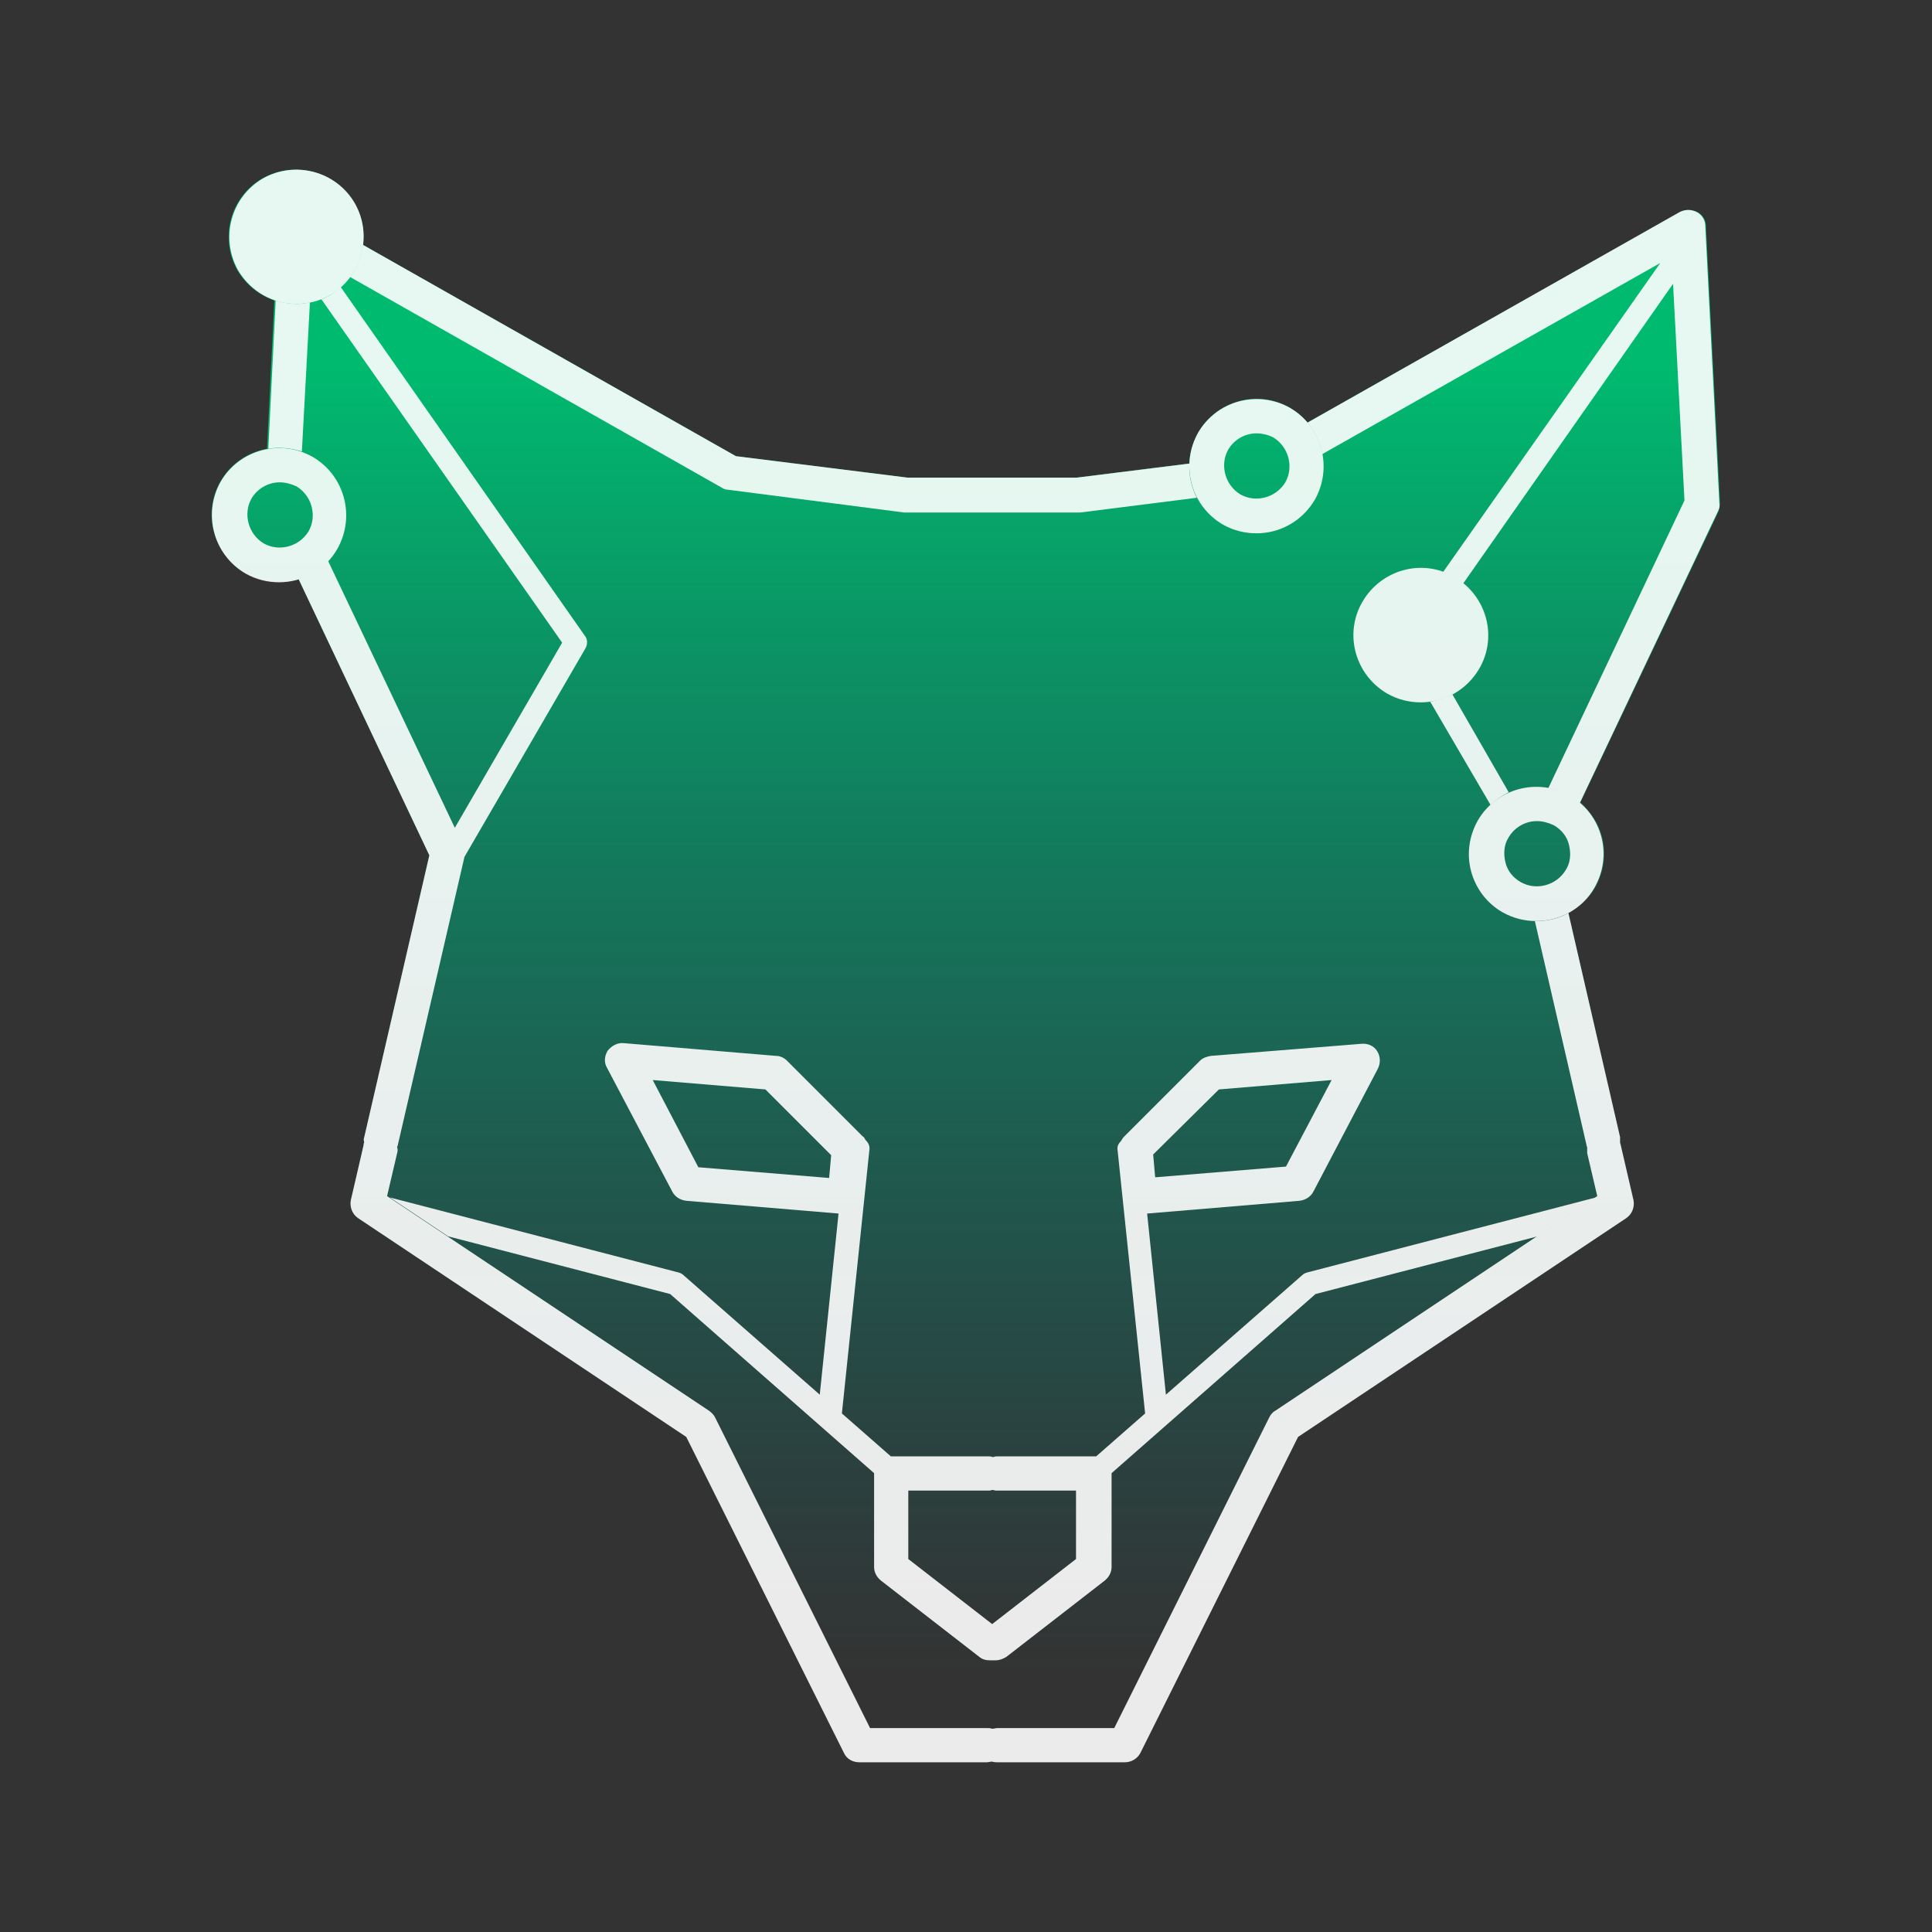
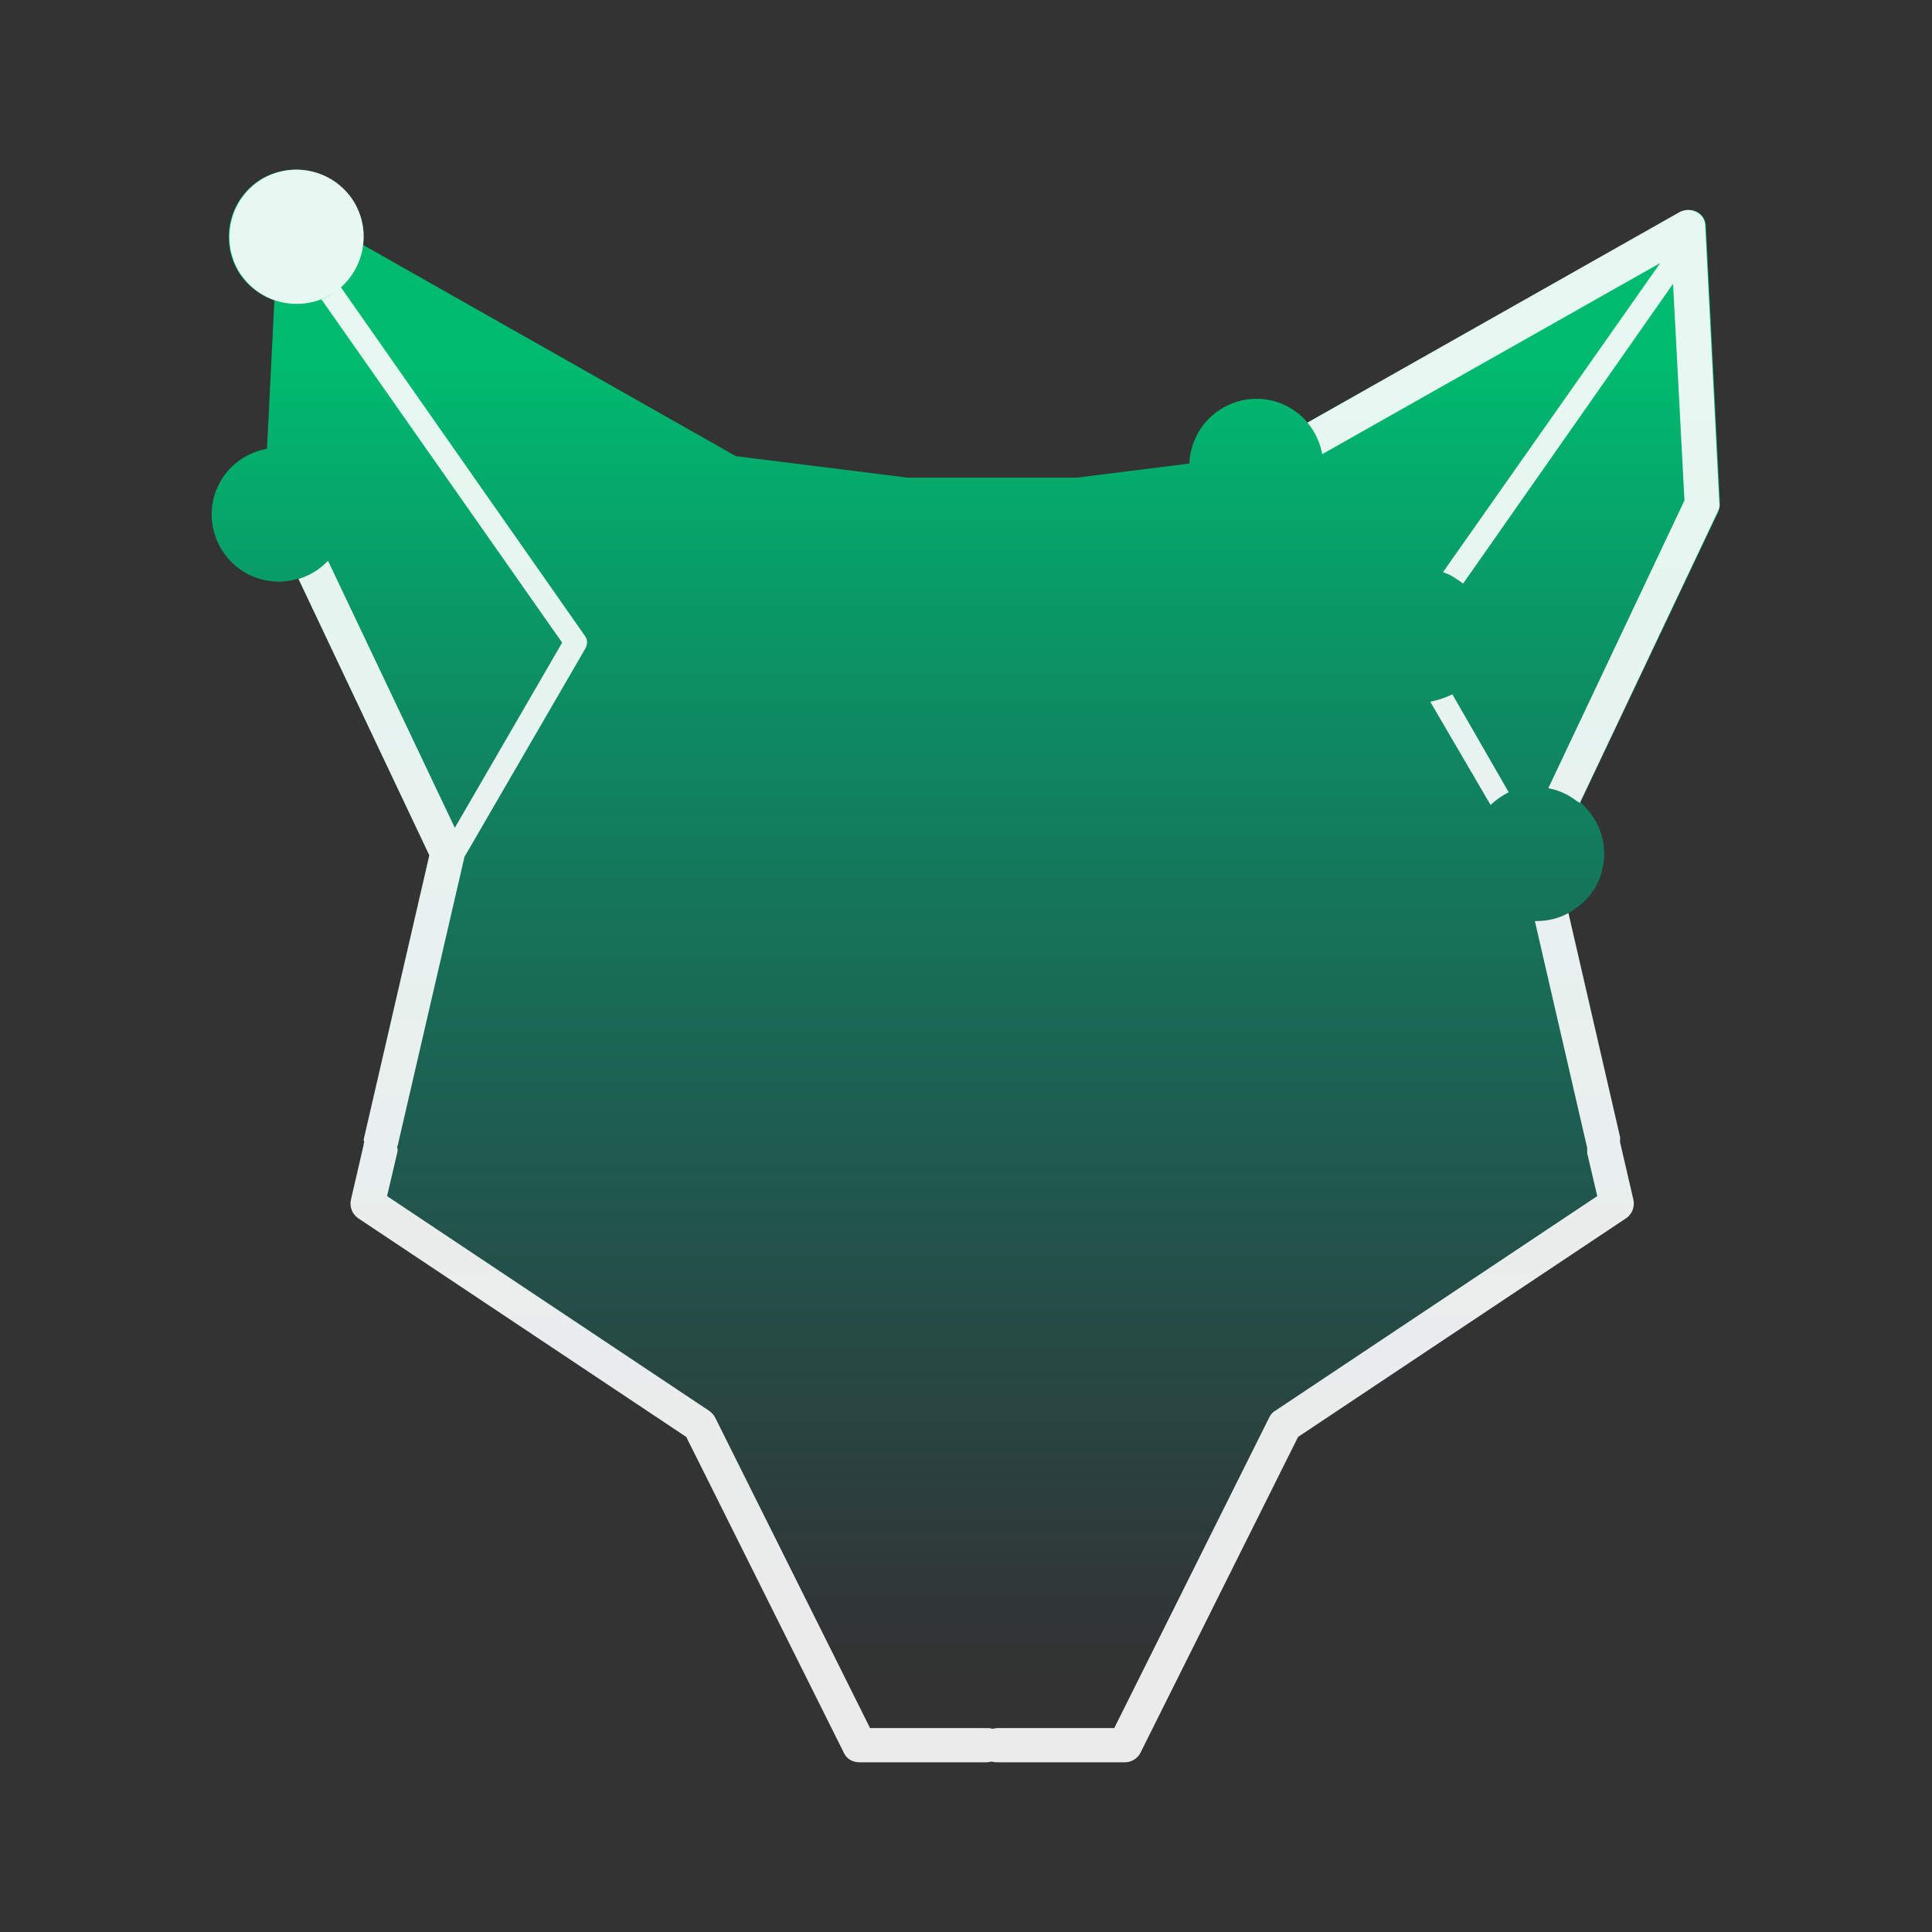
<svg xmlns="http://www.w3.org/2000/svg" xml:space="preserve" id="Layer_1" x="0" y="0" style="enable-background:new 0 0 288 288" version="1.1" viewBox="0 0 288 288">
  <rect x="0" y="0" width="288" height="288" fill="#333333" stroke="none" />
  <style>.st2{fill:#fff}</style>
  <switch>
    <g>
      <linearGradient id="SVGID_1_" x1="144" x2="144" y1="54.909" y2="249.299" gradientUnits="userSpaceOnUse">
        <stop offset="0" style="stop-color:#00ba6f" />
        <stop offset="1" style="stop-color:#00807d;stop-opacity:0" />
      </linearGradient>
      <path d="m256.4 74.9-2.1-41.2c0-.9-.5-1.7-1.3-2.1-.8-.4-1.7-.4-2.5 0L194.9 63c-.7-.9-1.6-1.6-2.6-2.2-4.8-2.8-10.9-1.1-13.7 3.7-.8 1.5-1.3 3.1-1.3 4.6l-16.8 2.1h-25.2L109.7 68 54.1 36.5c.3-2.1-.1-4.3-1.3-6.2-2.8-4.8-8.9-6.4-13.7-3.7-4.8 2.8-6.4 8.9-3.7 13.7 1.3 2.2 3.3 3.7 5.5 4.5l-1.1 22.1c-2.8.5-5.4 2.2-6.9 4.8-2.8 4.8-1.1 10.9 3.7 13.7 1.6.9 3.3 1.3 5 1.3 1.1 0 2.1-.2 3.1-.5-.1 0-.1.1-.2.1L64 127.5l-9.7 42c-.1.3-.1.5 0 .8-.1.1-.1.3-.1.4l-1.9 8.2c-.2 1 .2 2.1 1.1 2.7l48.9 32.6 23.5 47.1c.4.9 1.3 1.4 2.3 1.4h19c.3 0 .5-.1.8-.1.3.1.5.1.8.1h19c1 0 1.9-.6 2.3-1.4l23.5-47.1 48.9-32.6c.9-.6 1.3-1.7 1.1-2.7l-1.9-8.2c0-.1-.1-.3-.1-.4v-.8l-7.7-33.4c1.6-.9 3-2.1 4-3.8 1.3-2.3 1.7-5 1-7.6-.5-2-1.7-3.7-3.2-5.1l20.6-43.4c.1-.4.2-.9.2-1.3zM46.7 85.5s-.1 0 0 0l.1-.1s-.1 0-.1.1z" style="fill:url(#SVGID_1_)" />
      <g style="opacity:.9">
-         <path d="M187.3 79.5c-1.7 0-3.4-.4-5-1.3-4.8-2.8-6.4-8.9-3.7-13.7 2.8-4.8 8.9-6.4 13.7-3.7 4.8 2.8 6.4 8.9 3.7 13.7-1.9 3.2-5.2 5-8.7 5zm0-14.9c-1.7 0-3.3.9-4.2 2.4-1.3 2.3-.5 5.3 1.8 6.7 2.3 1.3 5.3.5 6.7-1.8 1.3-2.3.5-5.3-1.8-6.7-.8-.4-1.7-.6-2.5-.6zM41.6 86.8c-1.7 0-3.4-.4-5-1.3-4.8-2.8-6.4-8.9-3.7-13.7 2.8-4.8 8.9-6.4 13.7-3.7 4.8 2.8 6.4 8.9 3.7 13.7-1.8 3.2-5.2 5-8.7 5zm.1-14.9c-1.7 0-3.3.9-4.2 2.4-1.3 2.3-.5 5.3 1.8 6.7 2.3 1.3 5.3.5 6.7-1.8 1.3-2.3.5-5.3-1.8-6.7-.9-.4-1.7-.6-2.5-.6zM229 137.3c-1.7 0-3.4-.4-5-1.3-2.3-1.3-4-3.5-4.7-6.1-.7-2.6-.3-5.3 1-7.6 2.8-4.8 8.9-6.4 13.7-3.7 2.3 1.3 4 3.5 4.7 6.1s.3 5.3-1 7.6c-1.8 3.2-5.2 5-8.7 5zm.1-14.9c-1.7 0-3.3.9-4.2 2.4-.7 1.1-.8 2.4-.5 3.7.3 1.3 1.1 2.3 2.3 3 2.3 1.3 5.3.5 6.7-1.8.7-1.1.8-2.4.5-3.7-.3-1.3-1.1-2.3-2.3-3-.9-.4-1.7-.6-2.5-.6z" class="st2" />
-         <path d="m177.3 69.1-16.8 2.1h-25.2L109.7 68 54.1 36.5c-.2 1.7-.9 3.4-1.9 4.8l55.4 31.4c.3.2.6.3.9.3l26.3 3.4H161l17.4-2.2c-.8-1.6-1.2-3.3-1.1-5.1z" class="st2" />
        <path d="M52.9 30.3c-2.8-4.8-8.9-6.4-13.7-3.7-4.8 2.8-6.4 8.9-3.7 13.7 1.9 3.2 5.2 5 8.7 5 1.7 0 3.4-.4 5-1.3 4.8-2.8 6.4-8.9 3.7-13.7z" class="st2" />
-         <path d="m45 67.3 1.2-22.2c-.6.1-1.3.2-1.9.2-1.1 0-2.2-.2-3.2-.5L40 66.9c1.6-.3 3.4-.1 5 .4zM216.8 86c-4.8-2.8-10.9-1.1-13.7 3.7-2.8 4.8-1.1 10.9 3.7 13.7 1.6.9 3.3 1.3 5 1.3 3.5 0 6.8-1.8 8.7-5 2.8-4.8 1.1-10.9-3.7-13.7z" class="st2" />
        <path d="m224.9 118.1-8.4-14.6c-1 .5-2.2.9-3.3 1.1l9 15.4c.7-.7 1.7-1.4 2.7-1.9zM254.2 33.7c0-.9-.5-1.7-1.3-2.1-.8-.4-1.7-.4-2.5 0L194.9 63c1.1 1.3 1.9 3 2.2 4.7l50.4-28.5-32.4 46.1c.6.2 1.1.4 1.7.8.5.3.9.6 1.3.9l31.3-44.7 1.7 32.3-20.3 42.9c1.1.2 2.2.6 3.2 1.2.5.3 1 .7 1.5 1l20.6-43.5c.2-.4.3-.8.2-1.2l-2.1-41.3zM243.5 178.9l-1.9-8.2c0-.1-.1-.3-.1-.4v-.8l-7.7-33.4c-1.4.8-3.1 1.2-4.7 1.2h-.3l7.7 33.4c0 .1.1.3.1.4v.8l1.5 6.4-48 32c-.4.2-.7.6-.9 1l-23.1 46.3h-17.4c-.3 0-.5.1-.8.1-.3-.1-.5-.1-.8-.1h-17.4l-23.1-46.3c-.2-.4-.5-.7-.9-1l-48-32 1.5-6.4c.1-.3.1-.6 0-.9 0-.1.1-.2.1-.3l9.9-42.8v-.1l18.1-31.2c.3-.6.3-1.3-.1-1.8l-36.4-52c-.5.4-1 .8-1.6 1.2-.4.2-.9.5-1.3.6l35.9 51.2-16 27.6-18.9-39.8c-.7.7-1.4 1.3-2.3 1.8-.7.4-1.4.7-2.1.9L64 127.5l-9.7 42c-.1.3-.1.5 0 .8-.1.1-.1.3-.1.4l-1.9 8.2c-.2 1 .2 2.1 1.1 2.7l48.9 32.6 23.5 47.1c.4.9 1.3 1.4 2.3 1.4h19c.3 0 .5-.1.8-.1.3.1.5.1.8.1h19c1 0 1.9-.6 2.3-1.4l23.5-47.1 48.9-32.6c.9-.6 1.3-1.7 1.1-2.7z" class="st2" />
-         <path d="M100.2 177.6c.4.8 1.2 1.3 2.1 1.4l22.7 1.9-2.8 27-20.3-17.8c-.2-.2-.4-.3-.7-.4l-43.1-11.2 8.7 5.8 33.1 8.6 30.4 26.7v14c0 .8.4 1.5 1 2L146 247c.5.4 1 .5 1.6.5h.8c.6 0 1.1-.2 1.6-.5l14.7-11.4c.6-.5 1-1.2 1-2v-14l30.4-26.7 33.1-8.6 8.7-5.8-43.1 11.2c-.3.1-.5.2-.7.4l-20.3 17.8-2.8-27 22.7-1.9c.9-.1 1.7-.6 2.1-1.4l9.6-18.3c.4-.8.4-1.8-.1-2.6s-1.4-1.2-2.4-1.1l-22.4 1.8c-.6.1-1.2.3-1.6.7l-11.3 11.3c-.2.2-.4.5-.5.7-.4.4-.6.8-.5 1.4l4.1 39.2-7.3 6.4H148.7c-.2 0-.4 0-.6.1-.2 0-.4-.1-.6-.1H132.8l-7.3-6.4 4.1-39.3c.1-.6-.2-1.1-.6-1.5-.1-.2-.2-.4-.4-.5l-11.3-11.3c-.4-.4-1-.7-1.6-.7L93 155.5c-1-.1-1.8.4-2.4 1.1-.5.8-.6 1.8-.1 2.6l9.7 18.4zm81.5-15.2 16.8-1.4-6.8 12.9-19.5 1.6-.3-3.4 9.8-9.7zm-46.3 59.8h11.9c.2 0 .4 0 .6-.1.2 0 .4.1.6.1h11.9v10.2l-12.5 9.7-12.5-9.7v-10.2zm-21.3-59.8 9.8 9.8-.3 3.4-19.5-1.6-6.8-13 16.8 1.4z" class="st2" />
      </g>
    </g>
  </switch>
</svg>